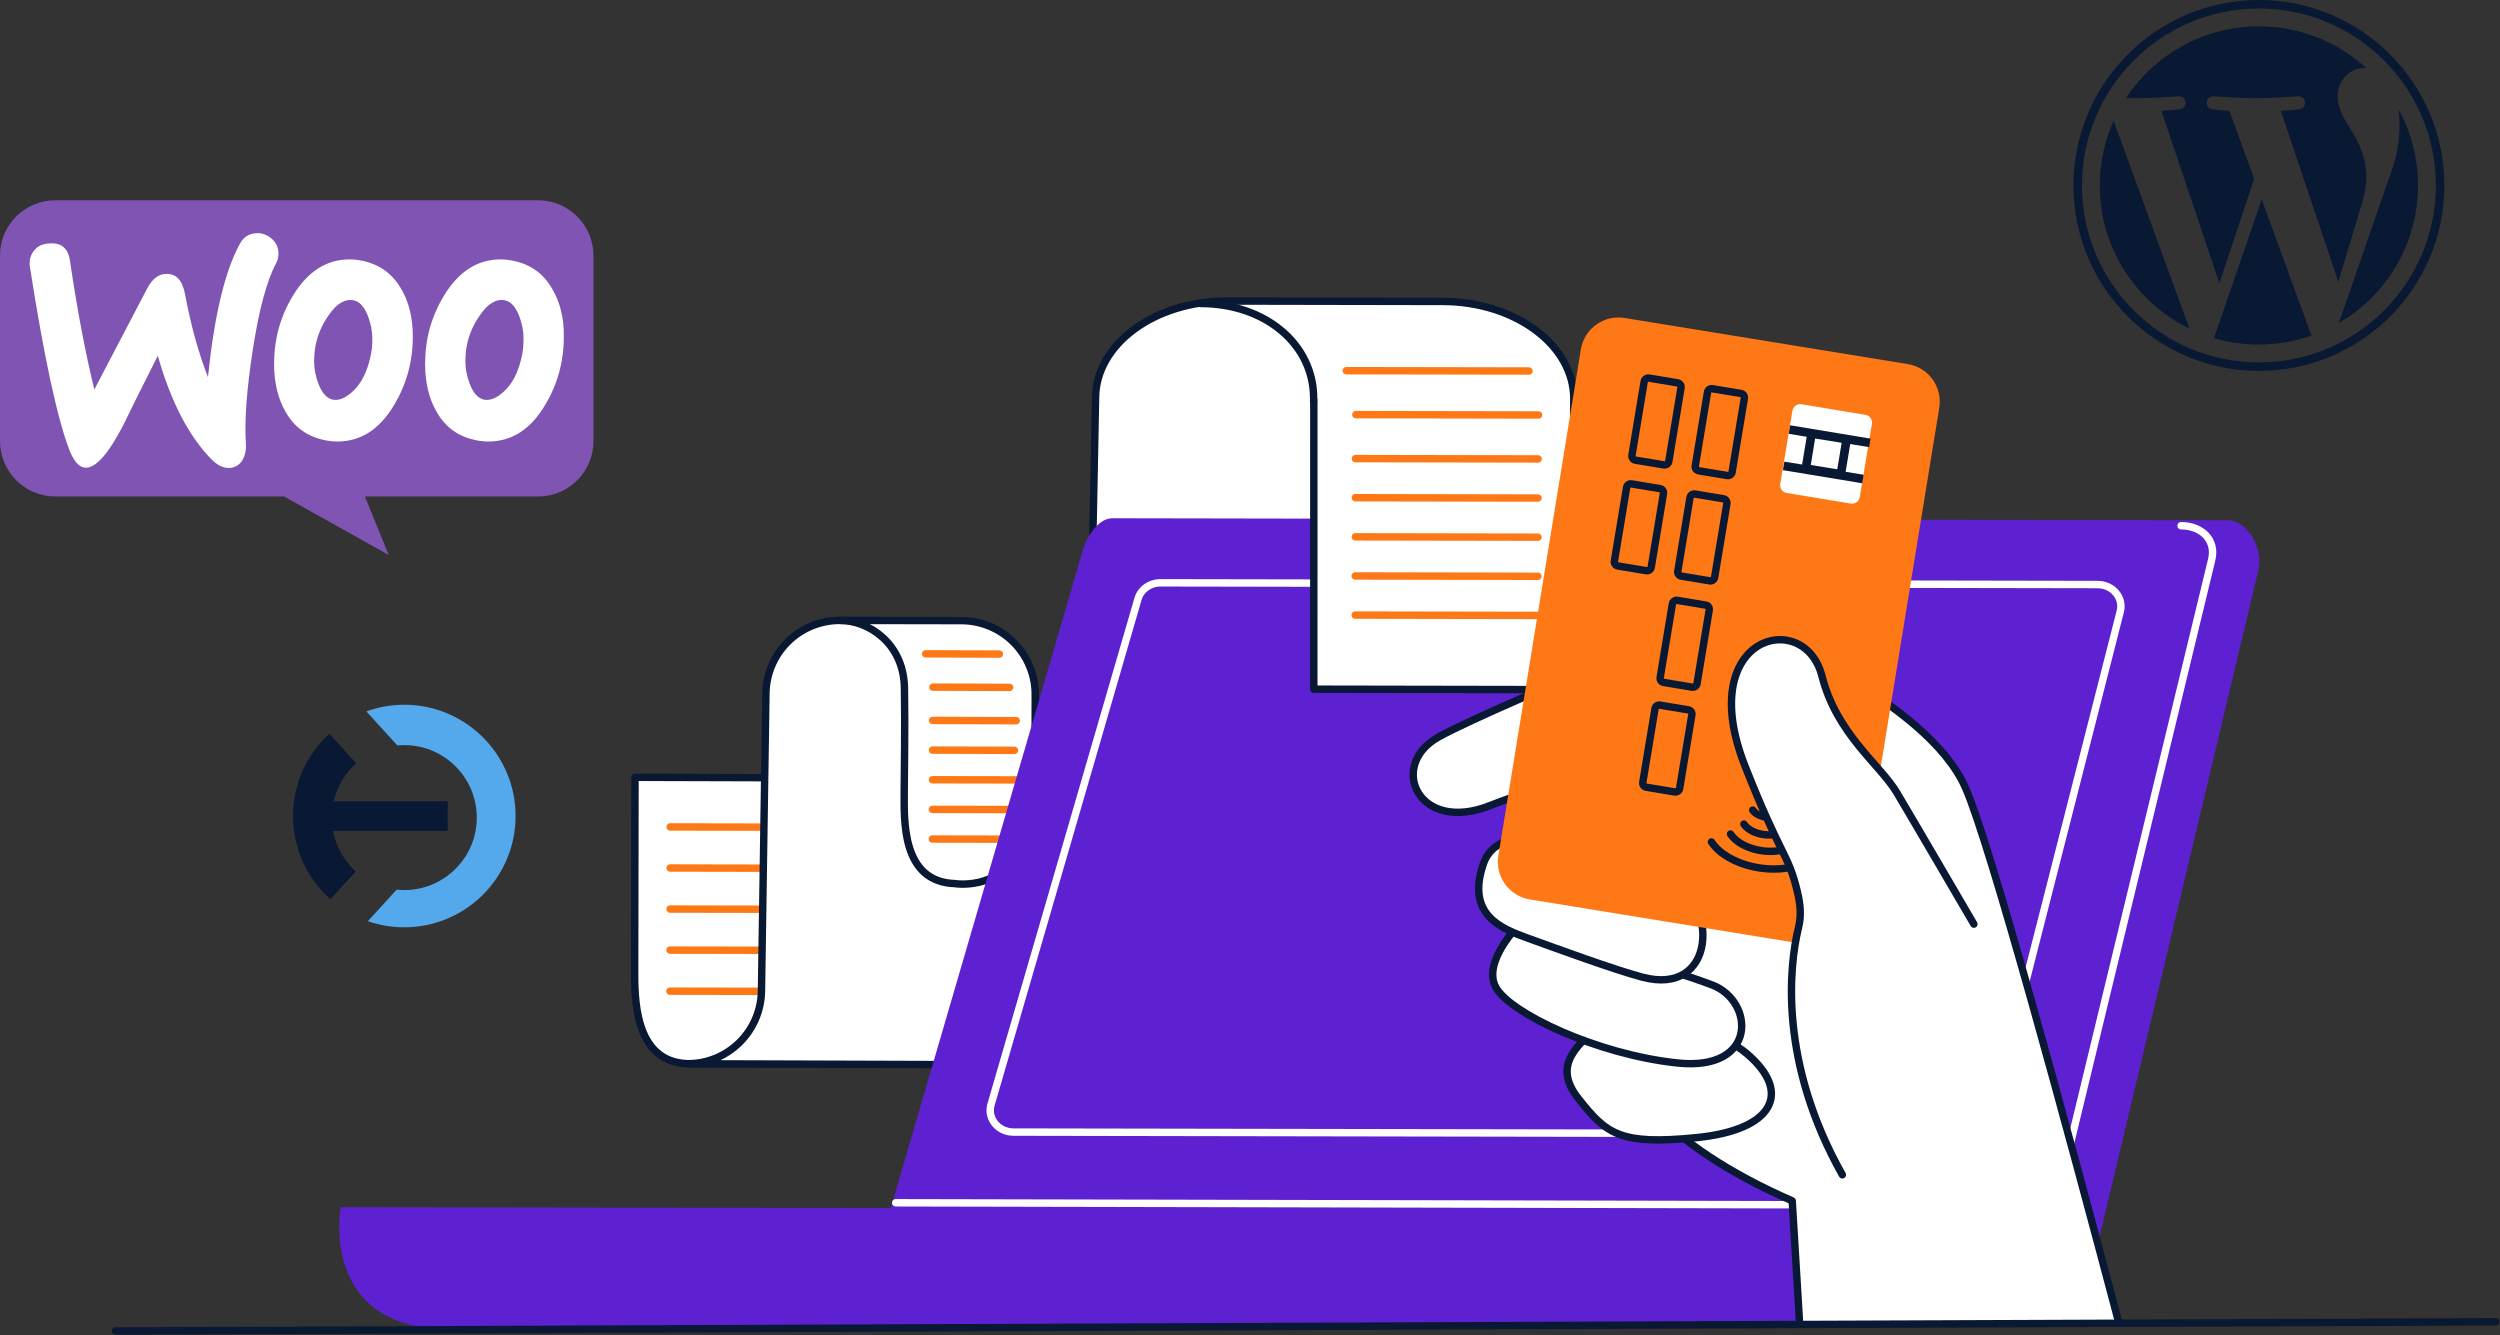
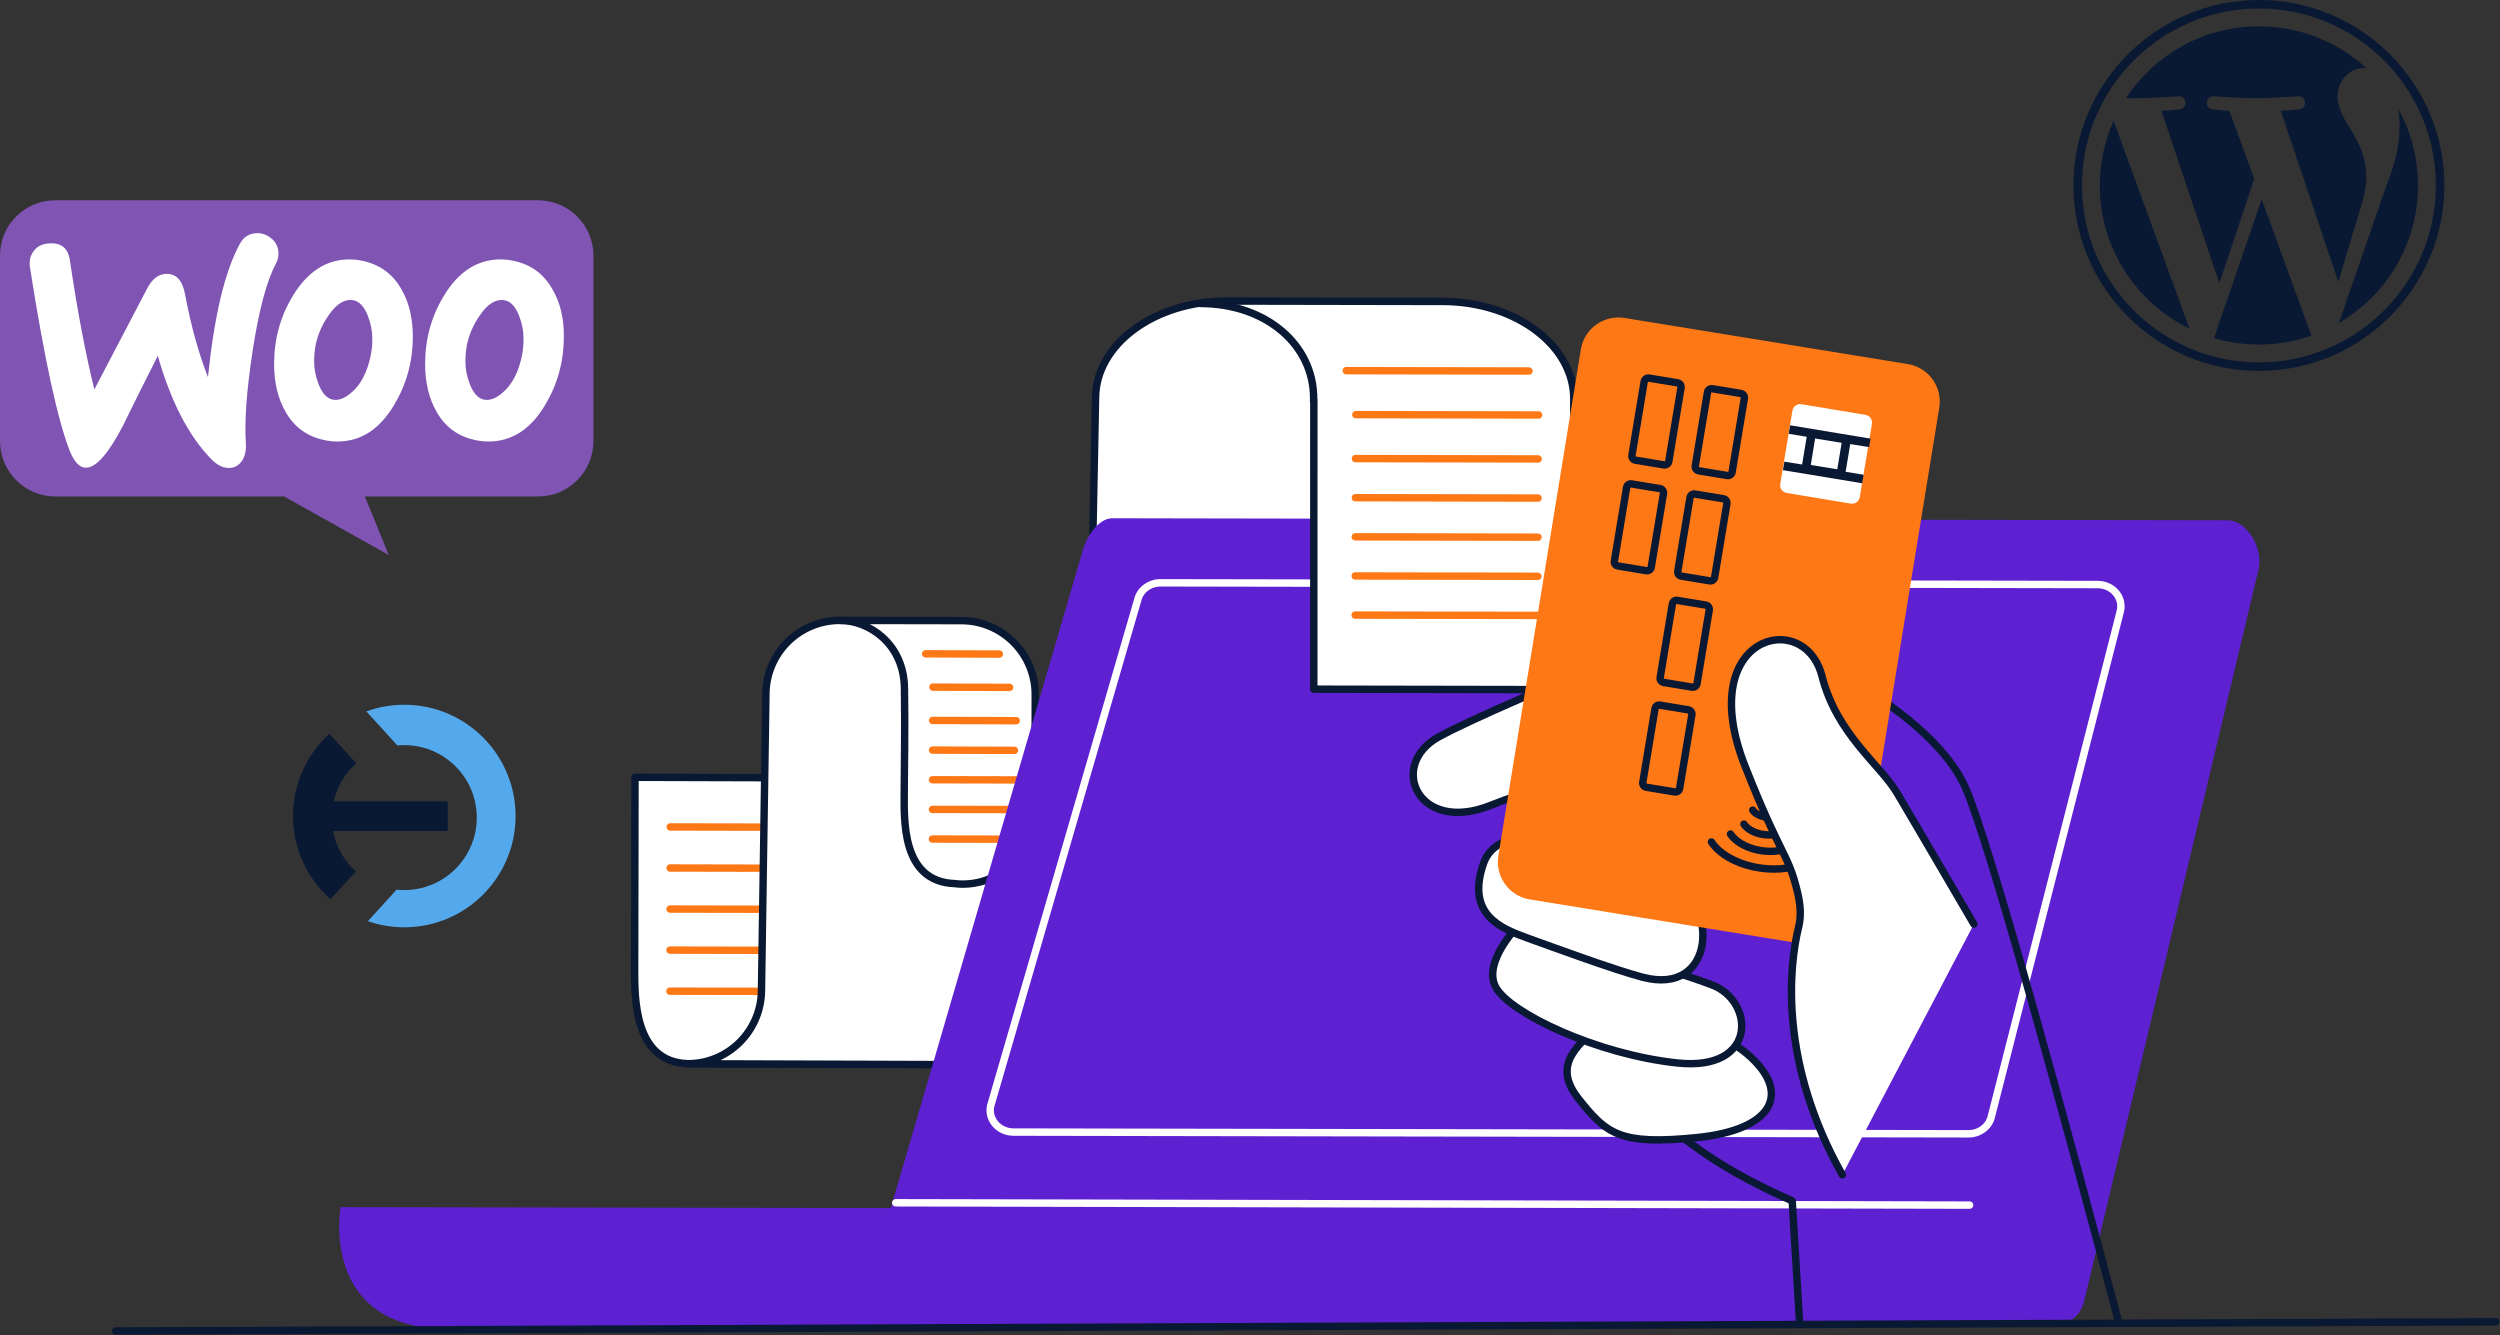
<svg xmlns="http://www.w3.org/2000/svg" width="674" height="360" viewBox="0 0 674 360" fill="none">
  <rect x="0" y="0" width="674" height="360" fill="#333333" stroke="none" />
  <g clip-path="url(#clip0_2136_19277)">
    <g clip-path="url(#clip1_2136_19277)">
      <path d="M426.428 180.65L352.921 180.508C351.04 180.505 349.513 182.026 349.509 183.906L349.505 186.182C349.501 188.062 351.023 189.589 352.904 189.592L426.41 189.733C428.291 189.737 429.819 188.216 429.823 186.336L429.827 184.06C429.831 182.18 428.309 180.653 426.428 180.65Z" fill="#091833" />
      <path d="M171.195 209.561L171.098 261.124C171.098 268.84 170.861 286.263 185.345 286.763H210.791V209.677L171.195 209.561Z" fill="white" stroke="#091833" stroke-width="2" stroke-linecap="round" stroke-linejoin="round" />
      <path d="M180.694 222.943L205.221 222.99M180.675 234.012L205.198 234.059M180.652 245.081L205.178 245.127M180.632 256.15L205.159 256.196M180.613 267.219L205.14 267.265" stroke="#FF7816" stroke-width="2" stroke-linecap="round" stroke-linejoin="round" />
      <path d="M258.984 287.03L185.334 286.79C187.95 286.795 190.542 286.285 192.962 285.289C195.381 284.292 197.58 282.83 199.434 280.984C201.287 279.138 202.759 276.945 203.765 274.531C204.77 272.117 205.29 269.528 205.295 266.913L206.494 187.14C206.498 184.524 207.018 181.936 208.024 179.521C209.029 177.107 210.501 174.914 212.355 173.068C214.208 171.223 216.408 169.76 218.827 168.764C221.246 167.767 223.838 167.257 226.455 167.262L259.213 167.32C261.829 167.325 264.419 167.845 266.835 168.85C269.251 169.855 271.444 171.326 273.291 173.179C275.138 175.031 276.602 177.229 277.598 179.648C278.595 182.066 279.105 184.656 279.1 187.271L278.953 267.137C278.95 269.755 278.432 272.346 277.426 274.762C276.421 277.179 274.949 279.374 273.094 281.221C271.24 283.069 269.039 284.533 266.618 285.53C264.197 286.526 261.602 287.036 258.984 287.03ZM388.961 81.271L330.796 81.162C311.253 81.127 295.392 92.832 295.365 107.305L294.62 145.605L424.291 141.403V107.545C424.318 93.068 408.499 81.306 388.961 81.271Z" fill="white" stroke="#091833" stroke-width="2" stroke-linecap="round" stroke-linejoin="round" />
      <path d="M226.447 167.262C234.271 167.262 243.651 173.535 243.837 185.433C244.023 197.529 243.798 205.454 243.782 213.169C243.767 220.884 242.921 237.714 257.405 238.218C257.405 238.218 273.03 240.785 276.059 223.8" stroke="#091833" stroke-width="2" stroke-linecap="round" stroke-linejoin="round" />
      <path d="M249.562 176.27L269.422 176.339M251.521 185.253L272.184 185.322M251.432 194.232L273.969 194.301M251.416 202.226L273.484 202.296M251.401 210.22L288.724 210.29M251.385 218.215L288.709 218.281M251.373 226.205L288.693 226.275" stroke="#FF7816" stroke-width="2" stroke-linecap="round" stroke-linejoin="round" />
      <path d="M354.158 108.273V107.412C354.186 92.939 341.315 81.871 323.708 81.824" stroke="#091833" stroke-width="2" stroke-linecap="round" stroke-linejoin="round" />
      <path d="M600.516 140.275L299.895 139.721C295.95 139.721 292.68 145.114 291.749 148.948L240.159 325.688L91.827 325.448C91.827 325.448 85.869 358.263 121.078 358.329C138.941 358.36 553.585 357.421 553.585 357.421C555.501 357.425 557.362 356.782 558.866 355.596C560.371 354.411 561.431 352.752 561.874 350.889L608.926 153.441C610.21 148.107 606.005 140.287 600.516 140.275Z" fill="#5D21D1" />
      <path d="M530.997 324.898L241.486 324.27" stroke="white" stroke-width="2" stroke-linecap="round" stroke-linejoin="round" />
      <path d="M530.699 305.674L273.239 305.209C269.178 305.209 266.187 301.661 267.13 297.978L306.757 161.636C307.432 158.988 309.973 157.123 312.89 157.127L565.517 157.592C569.578 157.592 572.568 161.14 571.63 164.823L536.831 301.165C536.156 303.813 533.62 305.682 530.699 305.674Z" stroke="white" stroke-width="2" stroke-linecap="round" stroke-linejoin="round" />
-       <path d="M540.334 354.343C542.249 354.346 544.11 353.702 545.613 352.516C547.117 351.331 548.176 349.672 548.619 347.81L596.281 150.859C597.553 145.524 593.507 141.752 588.022 141.74" stroke="white" stroke-width="2" stroke-linecap="round" stroke-linejoin="round" />
      <path d="M354.209 108.021L354.201 185.802L424.259 185.93L424.283 108.975" fill="white" />
      <path d="M354.209 108.021L354.201 185.802L424.259 185.93L424.283 108.975" stroke="#091833" stroke-width="2" stroke-linecap="round" stroke-linejoin="round" />
      <path d="M362.96 99.934L412.208 100.023M365.543 111.786L414.791 111.879M365.423 123.638L414.671 123.727M365.404 134.183L414.651 134.276M365.384 144.732L414.632 144.821M365.365 155.278L414.612 155.371M365.346 165.827L414.593 165.916" stroke="#FF7816" stroke-width="2" stroke-linecap="round" stroke-linejoin="round" />
      <path d="M460.854 195.995C447.277 188.148 426.932 181.812 425.888 181.812C424.845 181.812 396.067 194.091 387.793 198.712C374.1 206.354 382.312 224.963 401.881 217.12C421.451 209.277 437.894 208.668 437.894 208.668L460.854 195.995Z" fill="white" stroke="#091833" stroke-width="2" stroke-linecap="round" stroke-linejoin="round" />
-       <path d="M485.144 356.283L483.181 323.751C412.556 292.847 435.023 252.375 435.023 252.375C439.511 247.297 473.177 170.393 473.177 170.393C473.177 170.393 519.527 188.715 529.911 212.427C536.676 227.846 557.409 304.401 571.086 356.062" fill="white" />
      <path d="M485.144 356.283L483.181 323.751C412.556 292.847 435.023 252.375 435.023 252.375C439.511 247.297 473.177 170.393 473.177 170.393C473.177 170.393 519.527 188.715 529.911 212.427C536.676 227.846 557.409 304.401 571.086 356.062" stroke="#091833" stroke-width="2" stroke-linecap="round" stroke-linejoin="round" />
      <path d="M432.797 274.903C425.869 281.467 417.998 286.651 425.582 296.227C433.165 305.803 436.777 308.757 457.44 306.695C478.103 304.632 483.258 294.595 471.016 284.127C458.774 273.659 432.797 274.903 432.797 274.903Z" fill="white" stroke="#091833" stroke-width="2" stroke-linecap="round" stroke-linejoin="round" />
      <path d="M409.752 249.074C409.752 249.074 399.449 259.275 403.293 266.214C407.137 273.154 430.446 284.266 452.215 286.58C473.984 288.895 473.033 269.909 461.598 265.548C450.163 261.186 409.752 249.074 409.752 249.074Z" fill="white" stroke="#091833" stroke-width="2" stroke-linecap="round" stroke-linejoin="round" />
      <path d="M399.969 232.753C395.124 246.652 404.736 250.343 412.041 252.979C419.345 255.615 435.051 261.392 442.782 263.447C462.491 268.681 463.856 243.849 449.496 235.494C435.055 227.104 404.818 218.869 399.969 232.753Z" fill="white" stroke="#091833" stroke-width="2" stroke-linecap="round" stroke-linejoin="round" />
      <path d="M500.582 246.445L522.826 109.932C523.737 104.34 519.941 99.068 514.346 98.158L437.978 85.727C432.383 84.816 427.109 88.611 426.198 94.203L403.954 230.716C403.043 236.308 406.839 241.579 412.434 242.49L488.802 254.921C494.397 255.832 499.671 252.037 500.582 246.445Z" fill="#FF7816" />
      <path d="M466.978 127.269L470.278 107.384C470.381 106.765 469.962 106.18 469.343 106.078L461.652 104.802C461.032 104.7 460.447 105.118 460.344 105.737L457.044 125.622C456.941 126.241 457.36 126.826 457.979 126.928L465.67 128.204C466.29 128.306 466.875 127.888 466.978 127.269Z" stroke="#091833" stroke-width="2" stroke-linecap="round" stroke-linejoin="round" />
      <path d="M462.266 155.66L465.567 135.775C465.67 135.156 465.251 134.571 464.632 134.468L456.94 133.193C456.321 133.09 455.736 133.509 455.633 134.128L452.332 154.012C452.229 154.631 452.648 155.216 453.267 155.319L460.959 156.594C461.578 156.697 462.163 156.279 462.266 155.66Z" stroke="#091833" stroke-width="2" stroke-linecap="round" stroke-linejoin="round" />
      <path d="M449.905 124.402L453.206 104.517C453.308 103.898 452.89 103.313 452.27 103.211L444.579 101.935C443.96 101.832 443.374 102.251 443.272 102.87L439.971 122.755C439.868 123.373 440.287 123.958 440.906 124.061L448.598 125.336C449.217 125.439 449.802 125.021 449.905 124.402Z" stroke="#091833" stroke-width="2" stroke-linecap="round" stroke-linejoin="round" />
      <path d="M445.172 152.925L448.473 133.041C448.575 132.422 448.157 131.837 447.537 131.734L439.846 130.459C439.227 130.356 438.641 130.774 438.539 131.393L435.238 151.278C435.135 151.897 435.554 152.482 436.173 152.584L443.865 153.86C444.484 153.963 445.069 153.544 445.172 152.925Z" stroke="#091833" stroke-width="2" stroke-linecap="round" stroke-linejoin="round" />
      <path d="M457.513 184.324L460.814 164.439C460.917 163.82 460.498 163.235 459.879 163.132L452.187 161.857C451.568 161.754 450.983 162.173 450.88 162.792L447.579 182.676C447.476 183.295 447.895 183.88 448.514 183.983L456.206 185.258C456.825 185.361 457.411 184.943 457.513 184.324Z" stroke="#091833" stroke-width="2" stroke-linecap="round" stroke-linejoin="round" />
      <path d="M452.827 212.574L456.128 192.689C456.231 192.07 455.812 191.485 455.193 191.382L447.501 190.107C446.882 190.004 446.297 190.423 446.194 191.042L442.893 210.926C442.79 211.545 443.209 212.13 443.828 212.233L451.52 213.508C452.139 213.611 452.724 213.193 452.827 212.574Z" stroke="#091833" stroke-width="2" stroke-linecap="round" stroke-linejoin="round" />
      <path d="M479.388 219.878C477.111 220.948 473.701 220.141 472.537 218.404M480.4 224.379C476.994 225.98 471.89 224.766 470.156 222.173M482.902 228.376C477.471 230.935 469.326 229.008 466.541 224.856M487.002 232.493C478.499 236.498 465.741 233.482 461.401 226.988" stroke="#091833" stroke-width="2" stroke-linecap="round" stroke-linejoin="round" />
      <path d="M501.391 134.029L504.671 114.274C504.862 113.123 504.083 112.035 502.931 111.844L485.669 108.981C484.517 108.79 483.428 109.569 483.237 110.72L479.958 130.474C479.767 131.626 480.546 132.714 481.698 132.905L498.96 135.767C500.112 135.958 501.2 135.18 501.391 134.029Z" fill="white" />
      <path d="M503.918 120.549L504.306 118.254L482.623 114.66L482.235 116.955L487.087 117.758L485.85 125.233L481.059 124.457L480.671 126.752L502.048 130.292L502.436 127.997L497.58 127.194L498.821 119.72L503.918 120.549ZM496.509 119.386L495.326 126.524L488.189 125.361L489.353 118.223L496.509 119.386Z" fill="#091833" />
      <path d="M532.161 249.144C532.161 249.144 515.919 221.307 511.373 213.685C506.827 206.063 495.221 198.011 491.203 182.282C486.474 163.711 456.556 171.298 470.454 206.532C480.283 231.45 482.048 229.875 484.593 240.475C485.442 244.007 485.613 247.066 484.919 249.877C482.149 261.12 479.841 286.805 496.691 316.724" fill="white" />
      <path d="M532.161 249.144C532.161 249.144 515.919 221.307 511.373 213.685C506.827 206.063 495.221 198.011 491.203 182.282C486.474 163.711 456.556 171.298 470.454 206.532C480.283 231.45 482.048 229.875 484.593 240.475C485.442 244.007 485.613 247.066 484.919 249.877C482.149 261.12 479.841 286.805 496.691 316.724" stroke="#091833" stroke-width="2" stroke-linecap="round" stroke-linejoin="round" />
      <path d="M31.164 358.837L672.836 356.359" stroke="#091833" stroke-width="2" stroke-linecap="round" stroke-linejoin="round" />
      <path fill-rule="evenodd" clip-rule="evenodd" d="M98.767 191.793C101.961 190.633 105.407 190 109 190C125.558 190 139 203.443 139 220C139 236.557 125.558 250 109 250C105.561 250 102.257 249.42 99.177 248.352L106.926 239.852C107.609 239.925 108.3 239.961 109 239.961C119.784 239.961 128.539 231.206 128.539 220.422C128.539 209.638 119.784 200.883 109 200.883C108.37 200.883 107.747 200.913 107.134 200.971L98.767 191.793Z" fill="#54A9ED" />
      <path fill-rule="evenodd" clip-rule="evenodd" d="M89.796 224.045C90.602 228.335 92.811 232.132 95.928 234.94L89.093 242.437C82.902 236.938 79 228.921 79 220C79 211.223 82.778 203.321 88.795 197.832L96.053 205.793C93.059 208.445 90.884 212.001 89.957 216.032H120.696V224.045H89.796Z" fill="#091833" />
    </g>
    <g clip-path="url(#clip2_2136_19277)">
      <path d="M14.849 54H145.087C153.329 54 160.001 60.698 160.001 68.973V118.882C160.001 127.156 153.329 133.854 145.087 133.854H98.382L104.793 149.615L76.6 133.854H14.916C6.674 133.854 0.001 127.156 0.001 118.882V68.973C-0.064 60.764 6.607 54 14.849 54Z" fill="#7F54B3" />
      <path d="M9.111 67.648C10.022 66.407 11.388 65.754 13.209 65.624C16.526 65.362 18.412 66.93 18.867 70.325C20.884 83.972 23.095 95.529 25.437 104.997L39.68 77.769C40.981 75.288 42.607 73.982 44.559 73.851C47.42 73.655 49.176 75.484 49.892 79.336C51.518 88.021 53.599 95.399 56.071 101.667C57.762 85.082 60.624 73.133 64.656 65.754C65.632 63.926 67.063 63.012 68.949 62.881C70.445 62.751 71.811 63.208 73.047 64.187C74.282 65.167 74.933 66.407 75.063 67.909C75.128 69.084 74.933 70.064 74.412 71.043C71.876 75.745 69.794 83.645 68.104 94.615C66.478 105.258 65.892 113.55 66.282 119.492C66.413 121.125 66.152 122.561 65.502 123.802C64.722 125.238 63.551 126.022 62.055 126.153C60.364 126.283 58.608 125.5 56.917 123.737C50.868 117.534 46.055 108.262 42.543 95.921C38.315 104.278 35.194 110.547 33.177 114.726C29.34 122.104 26.088 125.891 23.356 126.087C21.6 126.218 20.104 124.716 18.803 121.582C15.486 113.028 11.909 96.508 8.071 72.022C7.811 70.325 8.201 68.823 9.112 67.648L9.111 67.648ZM148.886 77.899C146.545 73.785 143.098 71.304 138.48 70.324C137.244 70.063 136.073 69.933 134.968 69.933C128.724 69.933 123.651 73.198 119.683 79.727C116.301 85.277 114.61 91.415 114.61 98.14C114.61 103.168 115.651 107.477 117.732 111.069C120.074 115.183 123.521 117.664 128.138 118.644C129.374 118.905 130.545 119.035 131.651 119.035C137.959 119.035 143.032 115.771 146.935 109.241C150.317 103.625 152.008 97.487 152.008 90.762C152.073 85.669 150.967 81.425 148.886 77.899ZM140.691 95.986C139.781 100.295 138.155 103.495 135.748 105.65C133.862 107.348 132.106 108.066 130.48 107.739C128.919 107.413 127.618 106.042 126.642 103.495C125.862 101.471 125.472 99.447 125.472 97.553C125.472 95.921 125.602 94.288 125.927 92.787C126.512 90.11 127.618 87.498 129.374 85.016C131.52 81.817 133.797 80.511 136.138 80.968C137.699 81.295 139 82.666 139.976 85.212C140.756 87.236 141.147 89.261 141.147 91.154C141.147 92.852 141.016 94.484 140.691 95.986ZM108.171 77.899C105.829 73.785 102.317 71.304 97.764 70.324C96.529 70.063 95.358 69.933 94.252 69.933C88.008 69.933 82.935 73.198 78.968 79.727C75.586 85.277 73.895 91.415 73.895 98.14C73.895 103.168 74.935 107.477 77.016 111.069C79.358 115.183 82.805 117.664 87.423 118.644C88.659 118.905 89.829 119.035 90.935 119.035C97.244 119.035 102.317 115.771 106.219 109.241C109.601 103.625 111.293 97.487 111.293 90.762C111.293 85.669 110.252 81.425 108.171 77.899ZM99.911 95.986C99 100.295 97.374 103.495 94.968 105.65C93.081 107.348 91.325 108.066 89.699 107.739C88.138 107.413 86.837 106.042 85.862 103.495C85.081 101.471 84.691 99.447 84.691 97.553C84.691 95.921 84.821 94.288 85.146 92.787C85.732 90.11 86.837 87.498 88.594 85.016C90.74 81.817 93.016 80.511 95.358 80.968C96.919 81.295 98.22 82.666 99.195 85.212C99.976 87.236 100.366 89.261 100.366 91.154C100.431 92.852 100.236 94.484 99.911 95.986Z" fill="white" />
    </g>
    <g clip-path="url(#clip3_2136_19277)">
      <path d="M566.107 49.999C566.107 66.977 575.974 81.65 590.282 88.603L569.821 32.543C567.441 37.877 566.107 43.781 566.107 49.999Z" fill="#091833" />
      <path d="M637.959 47.834C637.959 42.533 636.054 38.862 634.421 36.005C632.247 32.471 630.209 29.479 630.209 25.946C630.209 22.003 633.199 18.333 637.412 18.333C637.602 18.333 637.782 18.357 637.968 18.367C630.336 11.376 620.169 7.107 609.002 7.107C594.016 7.107 580.832 14.796 573.163 26.441C574.169 26.471 575.117 26.492 575.923 26.492C580.41 26.492 587.355 25.948 587.355 25.948C589.667 25.811 589.939 29.208 587.63 29.481C587.63 29.481 585.306 29.754 582.72 29.89L598.341 76.351L607.728 48.198L601.045 29.888C598.735 29.753 596.547 29.479 596.547 29.479C594.235 29.344 594.506 25.81 596.818 25.946C596.818 25.946 603.901 26.491 608.116 26.491C612.602 26.491 619.548 25.946 619.548 25.946C621.862 25.81 622.133 29.206 619.823 29.479C619.823 29.479 617.494 29.753 614.913 29.888L630.414 75.997L634.693 61.7C636.547 55.767 637.959 51.506 637.959 47.834Z" fill="#091833" />
      <path d="M609.754 53.75L596.884 91.146C600.727 92.276 604.791 92.894 609.001 92.894C613.997 92.894 618.787 92.03 623.246 90.462C623.131 90.279 623.026 90.084 622.94 89.871L609.754 53.75Z" fill="#091833" />
      <path d="M646.64 29.42C646.824 30.786 646.929 32.253 646.929 33.83C646.929 38.183 646.116 43.076 643.667 49.194L630.565 87.075C643.317 79.639 651.894 65.824 651.894 50C651.895 42.542 649.99 35.53 646.64 29.42Z" fill="#091833" />
      <path d="M609.002 0C581.431 0 559 22.429 559 49.999C559 77.572 581.431 100 609.002 100C636.571 100 659.006 77.572 659.006 49.999C659.005 22.429 636.571 0 609.002 0ZM609.002 97.708C582.696 97.708 561.293 76.306 561.293 49.999C561.293 23.694 582.695 2.293 609.002 2.293C635.307 2.293 656.708 23.694 656.708 49.999C656.708 76.306 635.307 97.708 609.002 97.708Z" fill="#091833" />
    </g>
  </g>
  <defs>
    <clipPath id="clip0_2136_19277">
      <rect width="674" height="360" fill="white" />
    </clipPath>
    <clipPath id="clip1_2136_19277">
      <rect width="644" height="280" fill="white" transform="translate(30 80)" />
    </clipPath>
    <clipPath id="clip2_2136_19277">
      <rect width="160" height="96" fill="white" transform="translate(0 54)" />
    </clipPath>
    <clipPath id="clip3_2136_19277">
      <rect width="100" height="100" fill="white" transform="translate(559)" />
    </clipPath>
  </defs>
</svg>